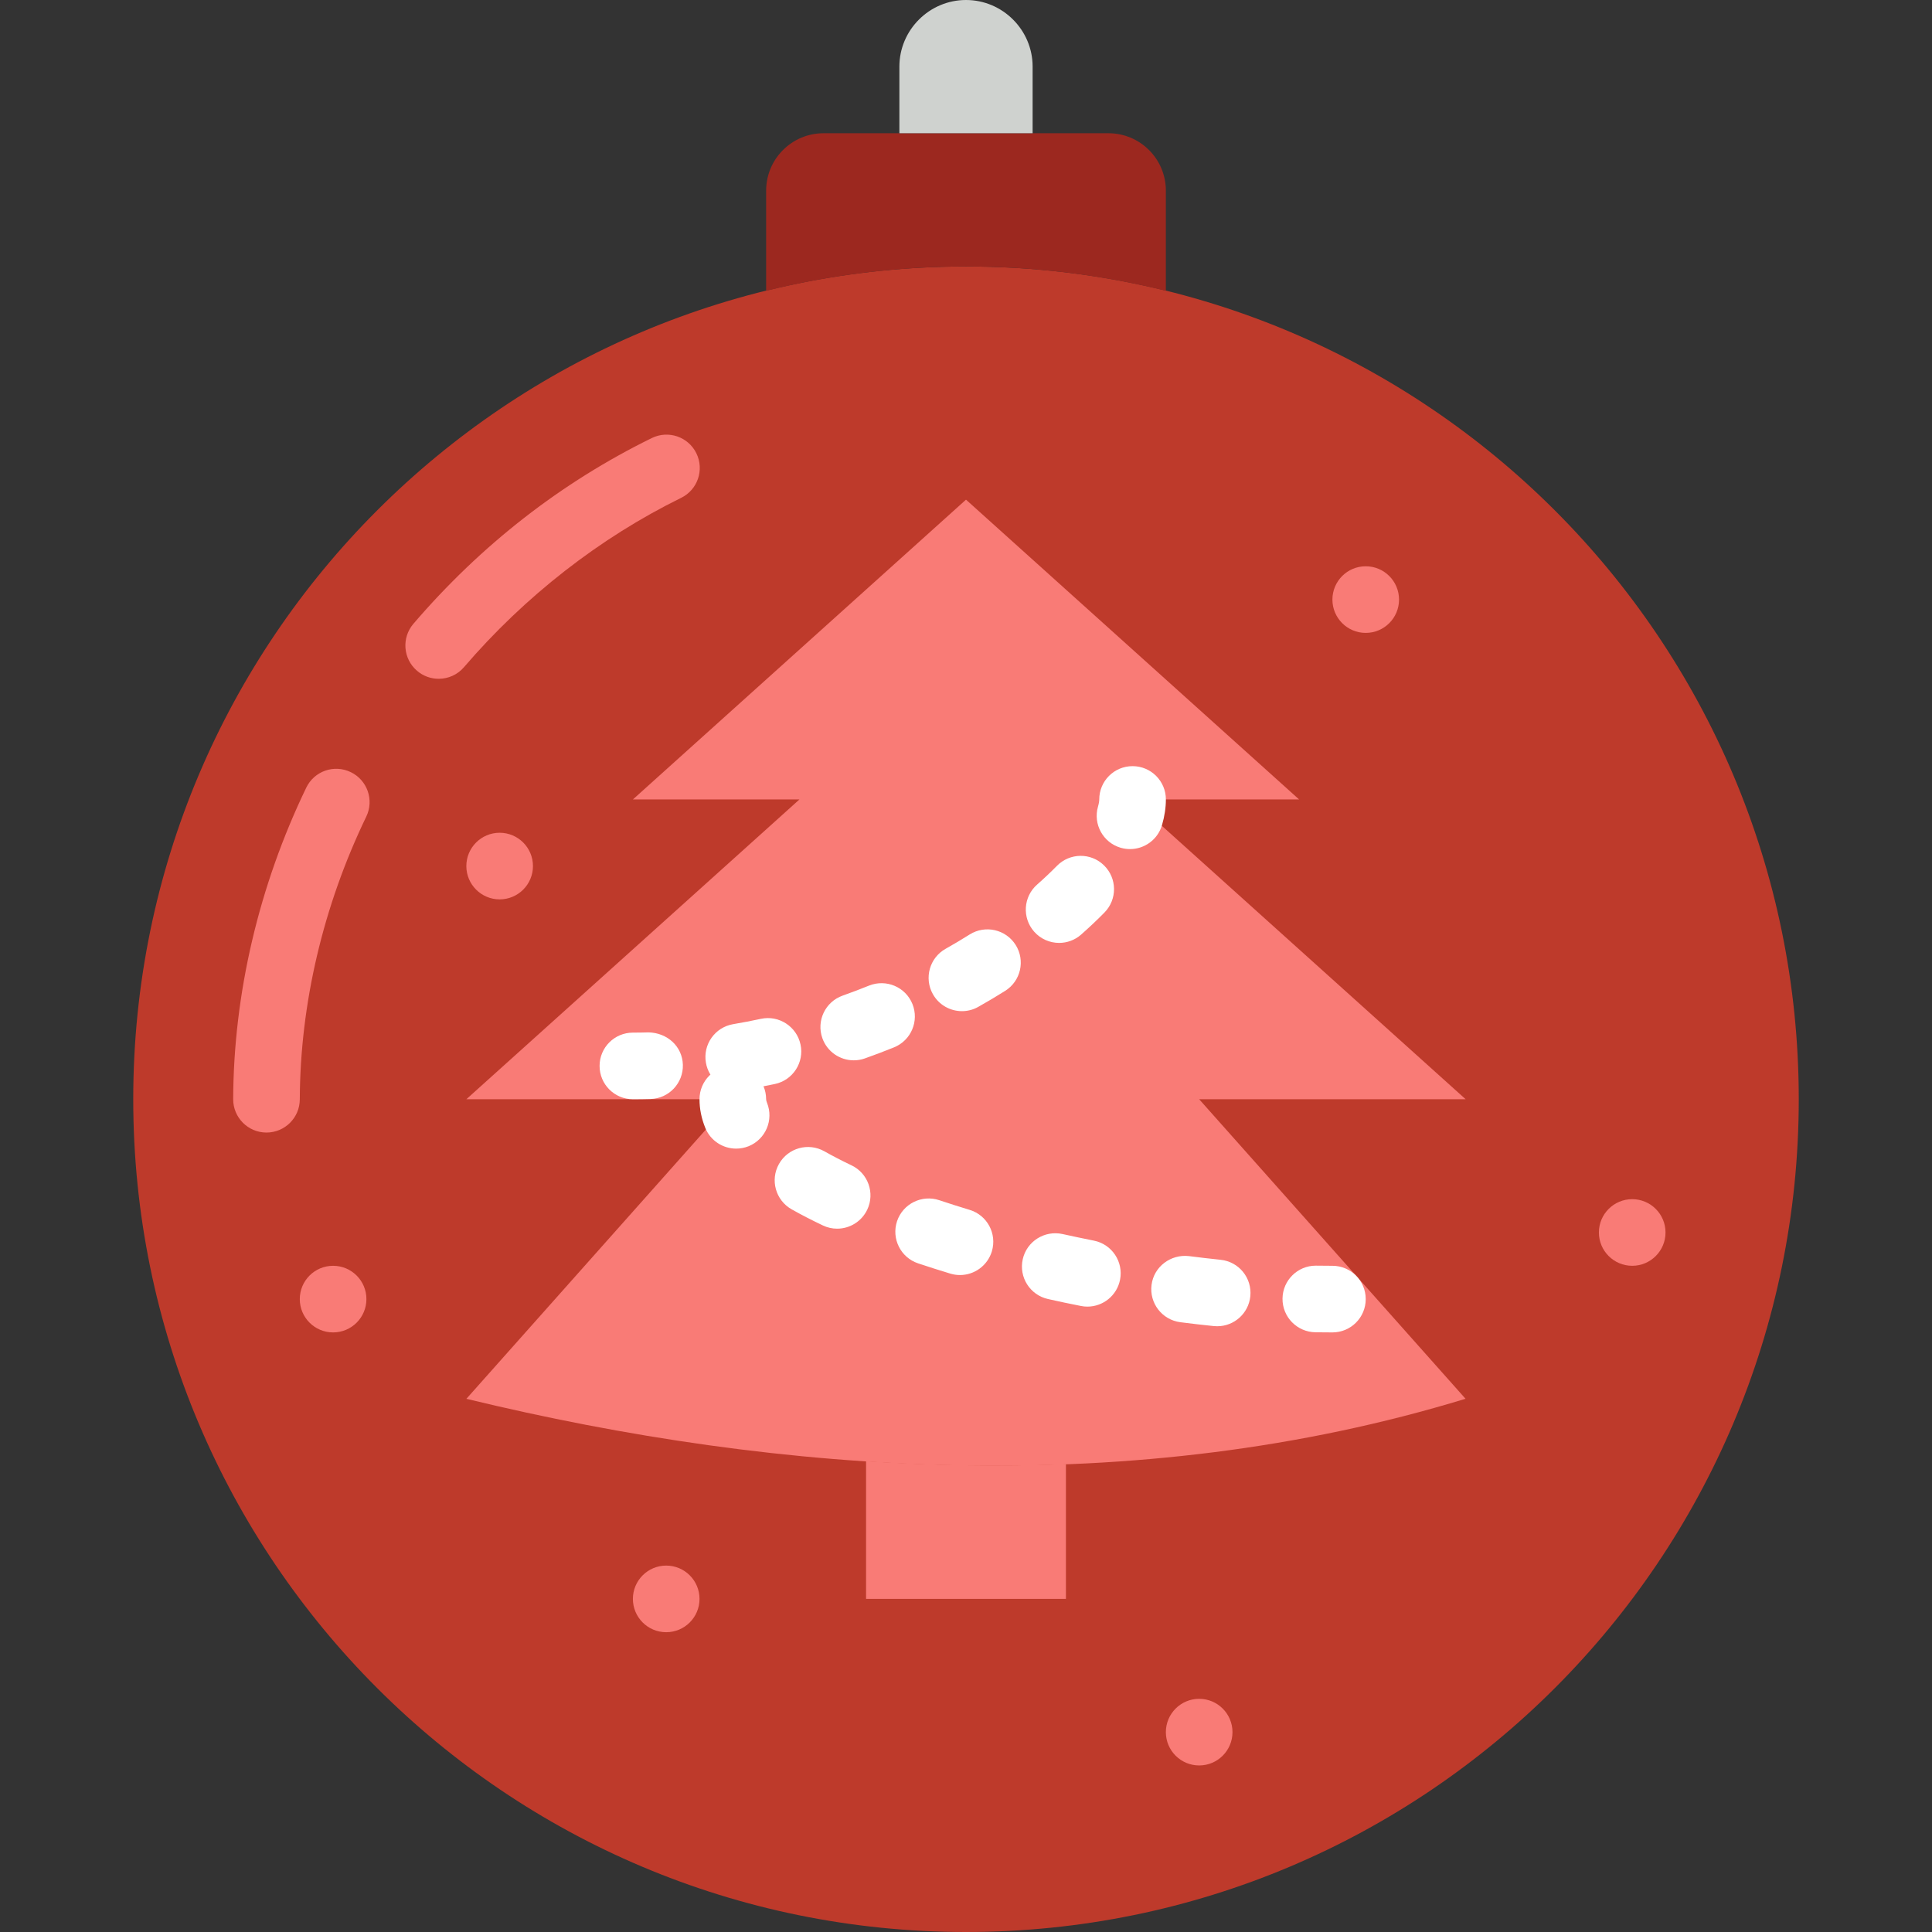
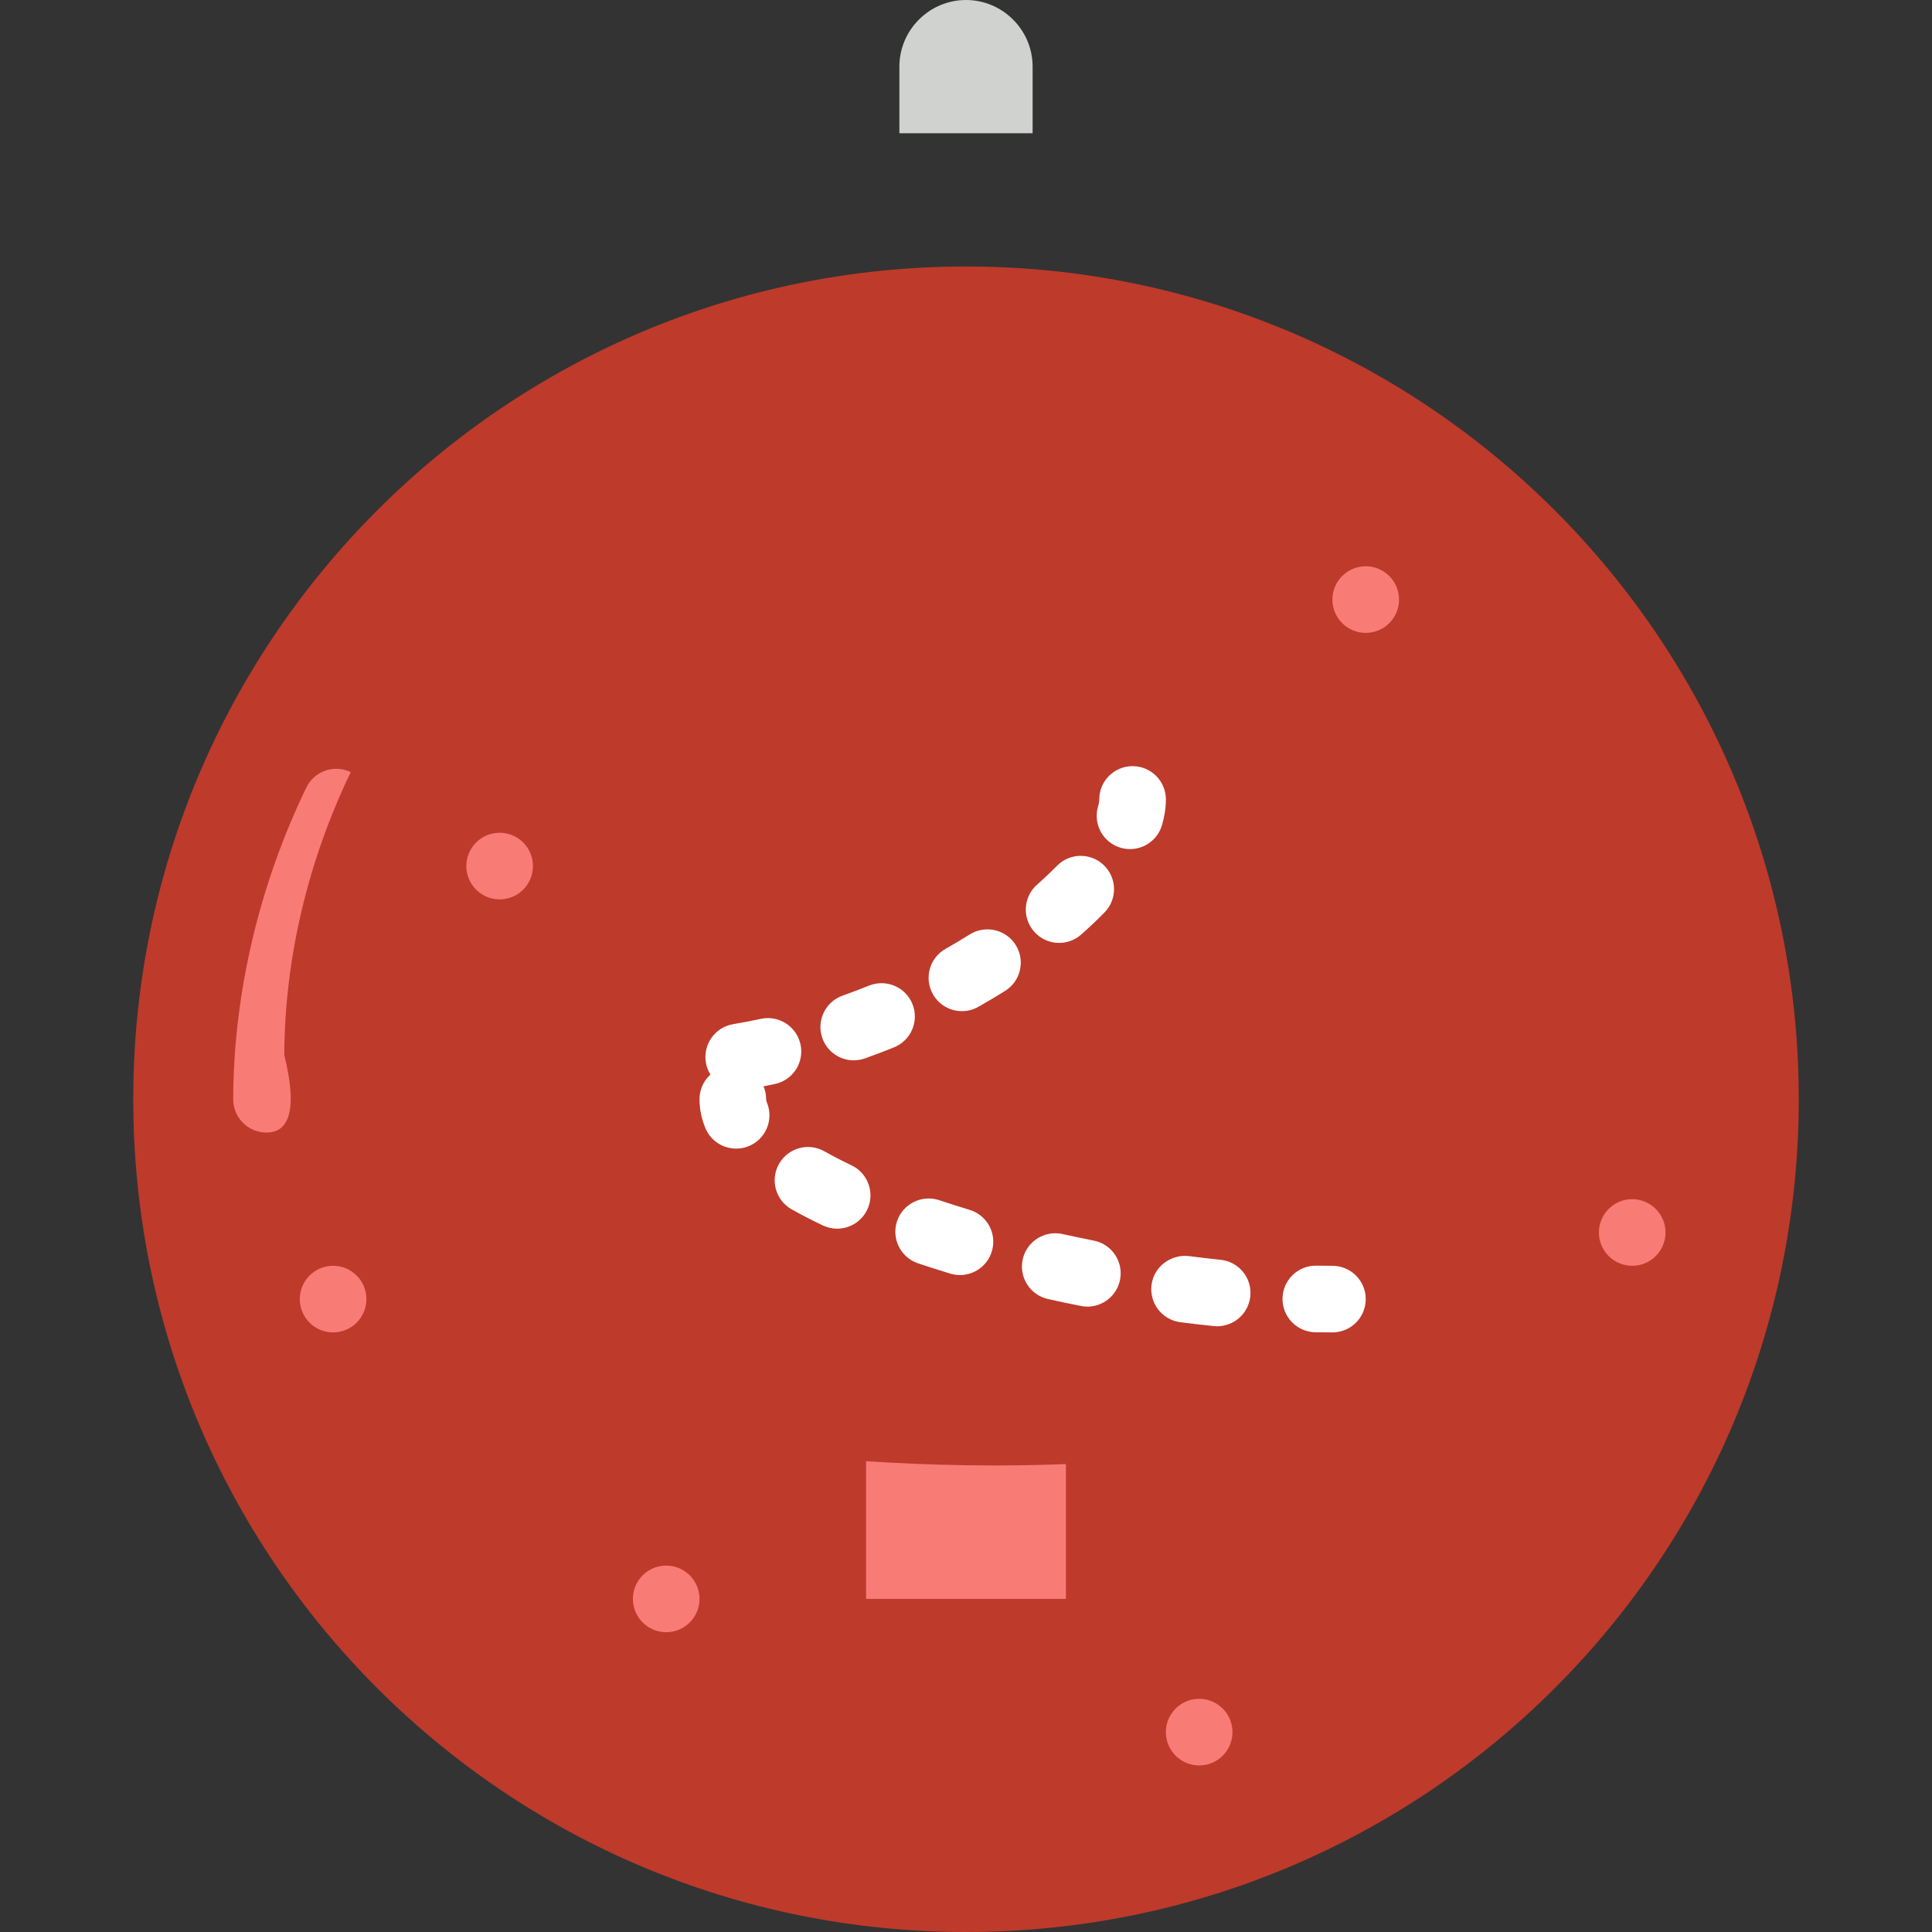
<svg xmlns="http://www.w3.org/2000/svg" height="800px" width="800px" version="1.1" id="Layer_1" viewBox="0 0 512 512" xml:space="preserve">
  <rect x="0" y="0" width="512" height="512" fill="#333333" stroke="none" />
  <g>
    <path style="fill:#BE3A2B;" d="M476.69,291.31C476.69,413.193,377.882,512,256,512S35.31,413.193,35.31,291.31   S134.118,70.621,256,70.621S476.69,169.428,476.69,291.31" />
    <g>
-       <path style="fill:#F97B76;" d="M116.254,179.888c-2.03,0-4.078-0.697-5.738-2.127c-3.708-3.178-4.131-8.739-0.962-12.447    c17.894-20.868,39.142-37.429,63.17-49.223c4.396-2.154,9.675-0.344,11.82,4.034c2.145,4.378,0.344,9.666-4.034,11.811    c-21.557,10.593-41.454,26.103-57.547,44.871C121.215,178.846,118.743,179.888,116.254,179.888" />
-       <path style="fill:#F97B76;" d="M70.621,300.138h-0.035c-4.873-0.018-8.81-3.99-8.792-8.863    c0.115-27.966,6.815-56.505,19.368-82.538c2.127-4.405,7.389-6.241,11.794-4.114c4.387,2.11,6.232,7.398,4.114,11.785    c-11.423,23.667-17.514,49.585-17.62,74.937C79.431,296.21,75.476,300.138,70.621,300.138" />
+       <path style="fill:#F97B76;" d="M70.621,300.138h-0.035c-4.873-0.018-8.81-3.99-8.792-8.863    c0.115-27.966,6.815-56.505,19.368-82.538c2.127-4.405,7.389-6.241,11.794-4.114c-11.423,23.667-17.514,49.585-17.62,74.937C79.431,296.21,75.476,300.138,70.621,300.138" />
    </g>
-     <path style="fill:#9C281F;" d="M256,70.621c18.264,0,35.99,2.26,52.966,6.444V50.529c0-8.404-6.815-15.219-15.219-15.219h-75.493   c-8.404,0-15.219,6.815-15.219,15.219v26.536C220.01,72.881,237.736,70.621,256,70.621" />
    <path style="fill:#CFD2CF;" d="M256,0c-9.71,0-17.655,7.945-17.655,17.655V35.31h35.31V17.655C273.655,7.945,265.71,0,256,0" />
-     <path style="fill:#F97B76;" d="M167.724,211.862h44.138l-88.276,79.448h70.621l-70.621,79.404v-0.018   c83.491,20.224,176.922,26.836,264.828-0.018v0.044l-70.621-79.413h70.621l-88.276-79.448h44.138L256,132.414L167.724,211.862z" />
    <g>
      <path style="fill:#FFFFFF;" d="M195.086,304.396c-3.496,0-6.806-2.083-8.192-5.526c-1.006-2.489-1.518-5.032-1.518-7.556    c0-4.882,3.955-8.828,8.828-8.828c4.882,0,8.828,3.946,8.828,8.828c0,0.247,0.088,0.574,0.238,0.953    c1.818,4.52-0.362,9.666-4.882,11.494C197.302,304.193,196.19,304.396,195.086,304.396" />
      <path style="fill:#FFFFFF;" d="M221.849,325.612c-1.271,0-2.56-0.274-3.778-0.856c-2.94-1.395-5.703-2.825-8.28-4.273    c-4.246-2.401-5.747-7.777-3.354-12.023c2.401-4.255,7.786-5.747,12.032-3.354c2.225,1.254,4.626,2.498,7.168,3.708    c4.405,2.092,6.285,7.353,4.193,11.758C228.319,323.749,225.15,325.612,221.849,325.612 M254.405,337.9    c-0.847,0-1.704-0.124-2.56-0.38c-2.913-0.883-5.764-1.792-8.545-2.719c-4.626-1.554-7.115-6.55-5.57-11.185    c1.562-4.617,6.577-7.089,11.176-5.553c2.622,0.874,5.305,1.73,8.042,2.56c4.67,1.404,7.309,6.321,5.906,10.999    C261.696,335.437,258.192,337.9,254.405,337.9 M288.17,346.268c-0.565,0-1.148-0.053-1.73-0.177    c-2.931-0.574-5.835-1.183-8.713-1.836c-4.758-1.059-7.751-5.782-6.691-10.531c1.059-4.758,5.791-7.733,10.54-6.691    c2.745,0.609,5.526,1.192,8.316,1.748c4.776,0.953,7.883,5.597,6.93,10.381C295.983,343.364,292.293,346.268,288.17,346.268     M322.58,351.468c-0.3,0-0.6-0.018-0.909-0.044c-2.948-0.3-5.906-0.644-8.872-1.024c-4.838-0.627-8.254-5.058-7.627-9.896    c0.618-4.829,5.076-8.157,9.878-7.627c2.807,0.362,5.614,0.689,8.413,0.98c4.855,0.494,8.377,4.82,7.883,9.675    C330.887,348.078,327.047,351.468,322.58,351.468" />
      <path style="fill:#FFFFFF;" d="M353.103,353.103l-4.484-0.035c-4.882-0.062-8.792-4.052-8.739-8.933    c0.053-4.829,3.99-8.722,8.81-8.722h0.106l4.308,0.035c4.873,0,8.828,3.946,8.828,8.828    C361.931,349.158,357.976,353.103,353.103,353.103" />
      <path style="fill:#FFFFFF;" d="M299.47,225.017c-0.812,0-1.642-0.115-2.454-0.344c-4.687-1.359-7.389-6.25-6.029-10.937    c0.265-0.927,0.327-1.527,0.327-1.871c0-4.882,3.946-8.828,8.828-8.828c4.873,0,8.828,3.946,8.828,8.828    c0,2.163-0.344,4.44-1.024,6.78C306.823,222.51,303.301,225.017,299.47,225.017" />
      <path style="fill:#FFFFFF;" d="M280.681,249.879c-2.445,0-4.882-1.006-6.63-2.993c-3.222-3.663-2.869-9.242,0.794-12.465    c1.88-1.651,3.637-3.319,5.252-4.961c3.416-3.478,9.004-3.549,12.482-0.124c3.487,3.416,3.54,8.995,0.124,12.482    c-1.907,1.942-3.972,3.893-6.197,5.862C284.83,249.155,282.747,249.879,280.681,249.879 M254.931,267.967    c-3.09,0-6.091-1.624-7.706-4.502c-2.392-4.246-0.883-9.64,3.372-12.023c2.198-1.236,4.334-2.507,6.391-3.805    c4.14-2.586,9.578-1.333,12.173,2.781c2.595,4.122,1.351,9.578-2.772,12.164c-2.304,1.457-4.687,2.869-7.15,4.255    C257.879,267.605,256.396,267.967,254.931,267.967 M226.25,280.996c-3.628,0-7.036-2.251-8.316-5.87    c-1.633-4.59,0.768-9.64,5.367-11.273c2.375-0.847,4.714-1.73,7-2.657c4.555-1.818,9.675,0.362,11.502,4.873    c1.827,4.52-0.362,9.666-4.882,11.493c-2.525,1.024-5.102,1.995-7.724,2.931C228.228,280.837,227.23,280.996,226.25,280.996     M195.76,288.95c-4.22,0-7.954-3.037-8.686-7.336c-0.83-4.802,2.392-9.366,7.203-10.196c2.489-0.424,4.961-0.892,7.398-1.421    c4.749-1.015,9.454,2.039,10.47,6.806c1.024,4.767-2.022,9.454-6.797,10.469c-2.657,0.565-5.358,1.077-8.077,1.545    C196.766,288.906,196.263,288.95,195.76,288.95" />
-       <path style="fill:#FFFFFF;" d="M167.724,291.31c-4.873,0-8.828-3.946-8.828-8.828s3.955-8.828,8.828-8.828    c1.395,0,2.781-0.018,4.158-0.062c4.961,0.115,8.942,3.708,9.084,8.572c0.141,4.873-3.69,8.942-8.563,9.084    C170.849,291.293,169.287,291.31,167.724,291.31" />
    </g>
    <g>
      <path style="fill:#F97B76;" d="M370.759,158.897c0,4.873-3.955,8.828-8.828,8.828s-8.828-3.955-8.828-8.828    c0-4.873,3.955-8.828,8.828-8.828S370.759,154.024,370.759,158.897" />
      <path style="fill:#F97B76;" d="M441.379,326.621c0,4.873-3.955,8.828-8.828,8.828s-8.828-3.955-8.828-8.828    c0-4.873,3.955-8.828,8.828-8.828S441.379,321.748,441.379,326.621" />
      <path style="fill:#F97B76;" d="M326.621,459.034c0,4.873-3.955,8.828-8.828,8.828c-4.873,0-8.828-3.955-8.828-8.828    s3.955-8.828,8.828-8.828C322.666,450.207,326.621,454.162,326.621,459.034" />
      <path style="fill:#F97B76;" d="M97.103,344.276c0,4.873-3.955,8.828-8.828,8.828c-4.873,0-8.828-3.955-8.828-8.828    c0-4.873,3.955-8.828,8.828-8.828C93.149,335.448,97.103,339.403,97.103,344.276" />
      <path style="fill:#F97B76;" d="M141.241,229.517c0,4.873-3.955,8.828-8.828,8.828c-4.873,0-8.828-3.955-8.828-8.828    s3.955-8.828,8.828-8.828C137.287,220.69,141.241,224.644,141.241,229.517" />
      <path style="fill:#F97B76;" d="M185.379,423.724c0,4.873-3.955,8.828-8.828,8.828c-4.873,0-8.828-3.955-8.828-8.828    c0-4.873,3.955-8.828,8.828-8.828C181.425,414.897,185.379,418.851,185.379,423.724" />
      <path style="fill:#F97B76;" d="M229.517,387.231v36.493h52.966v-35.725C264.766,388.687,247.075,388.378,229.517,387.231" />
    </g>
  </g>
</svg>